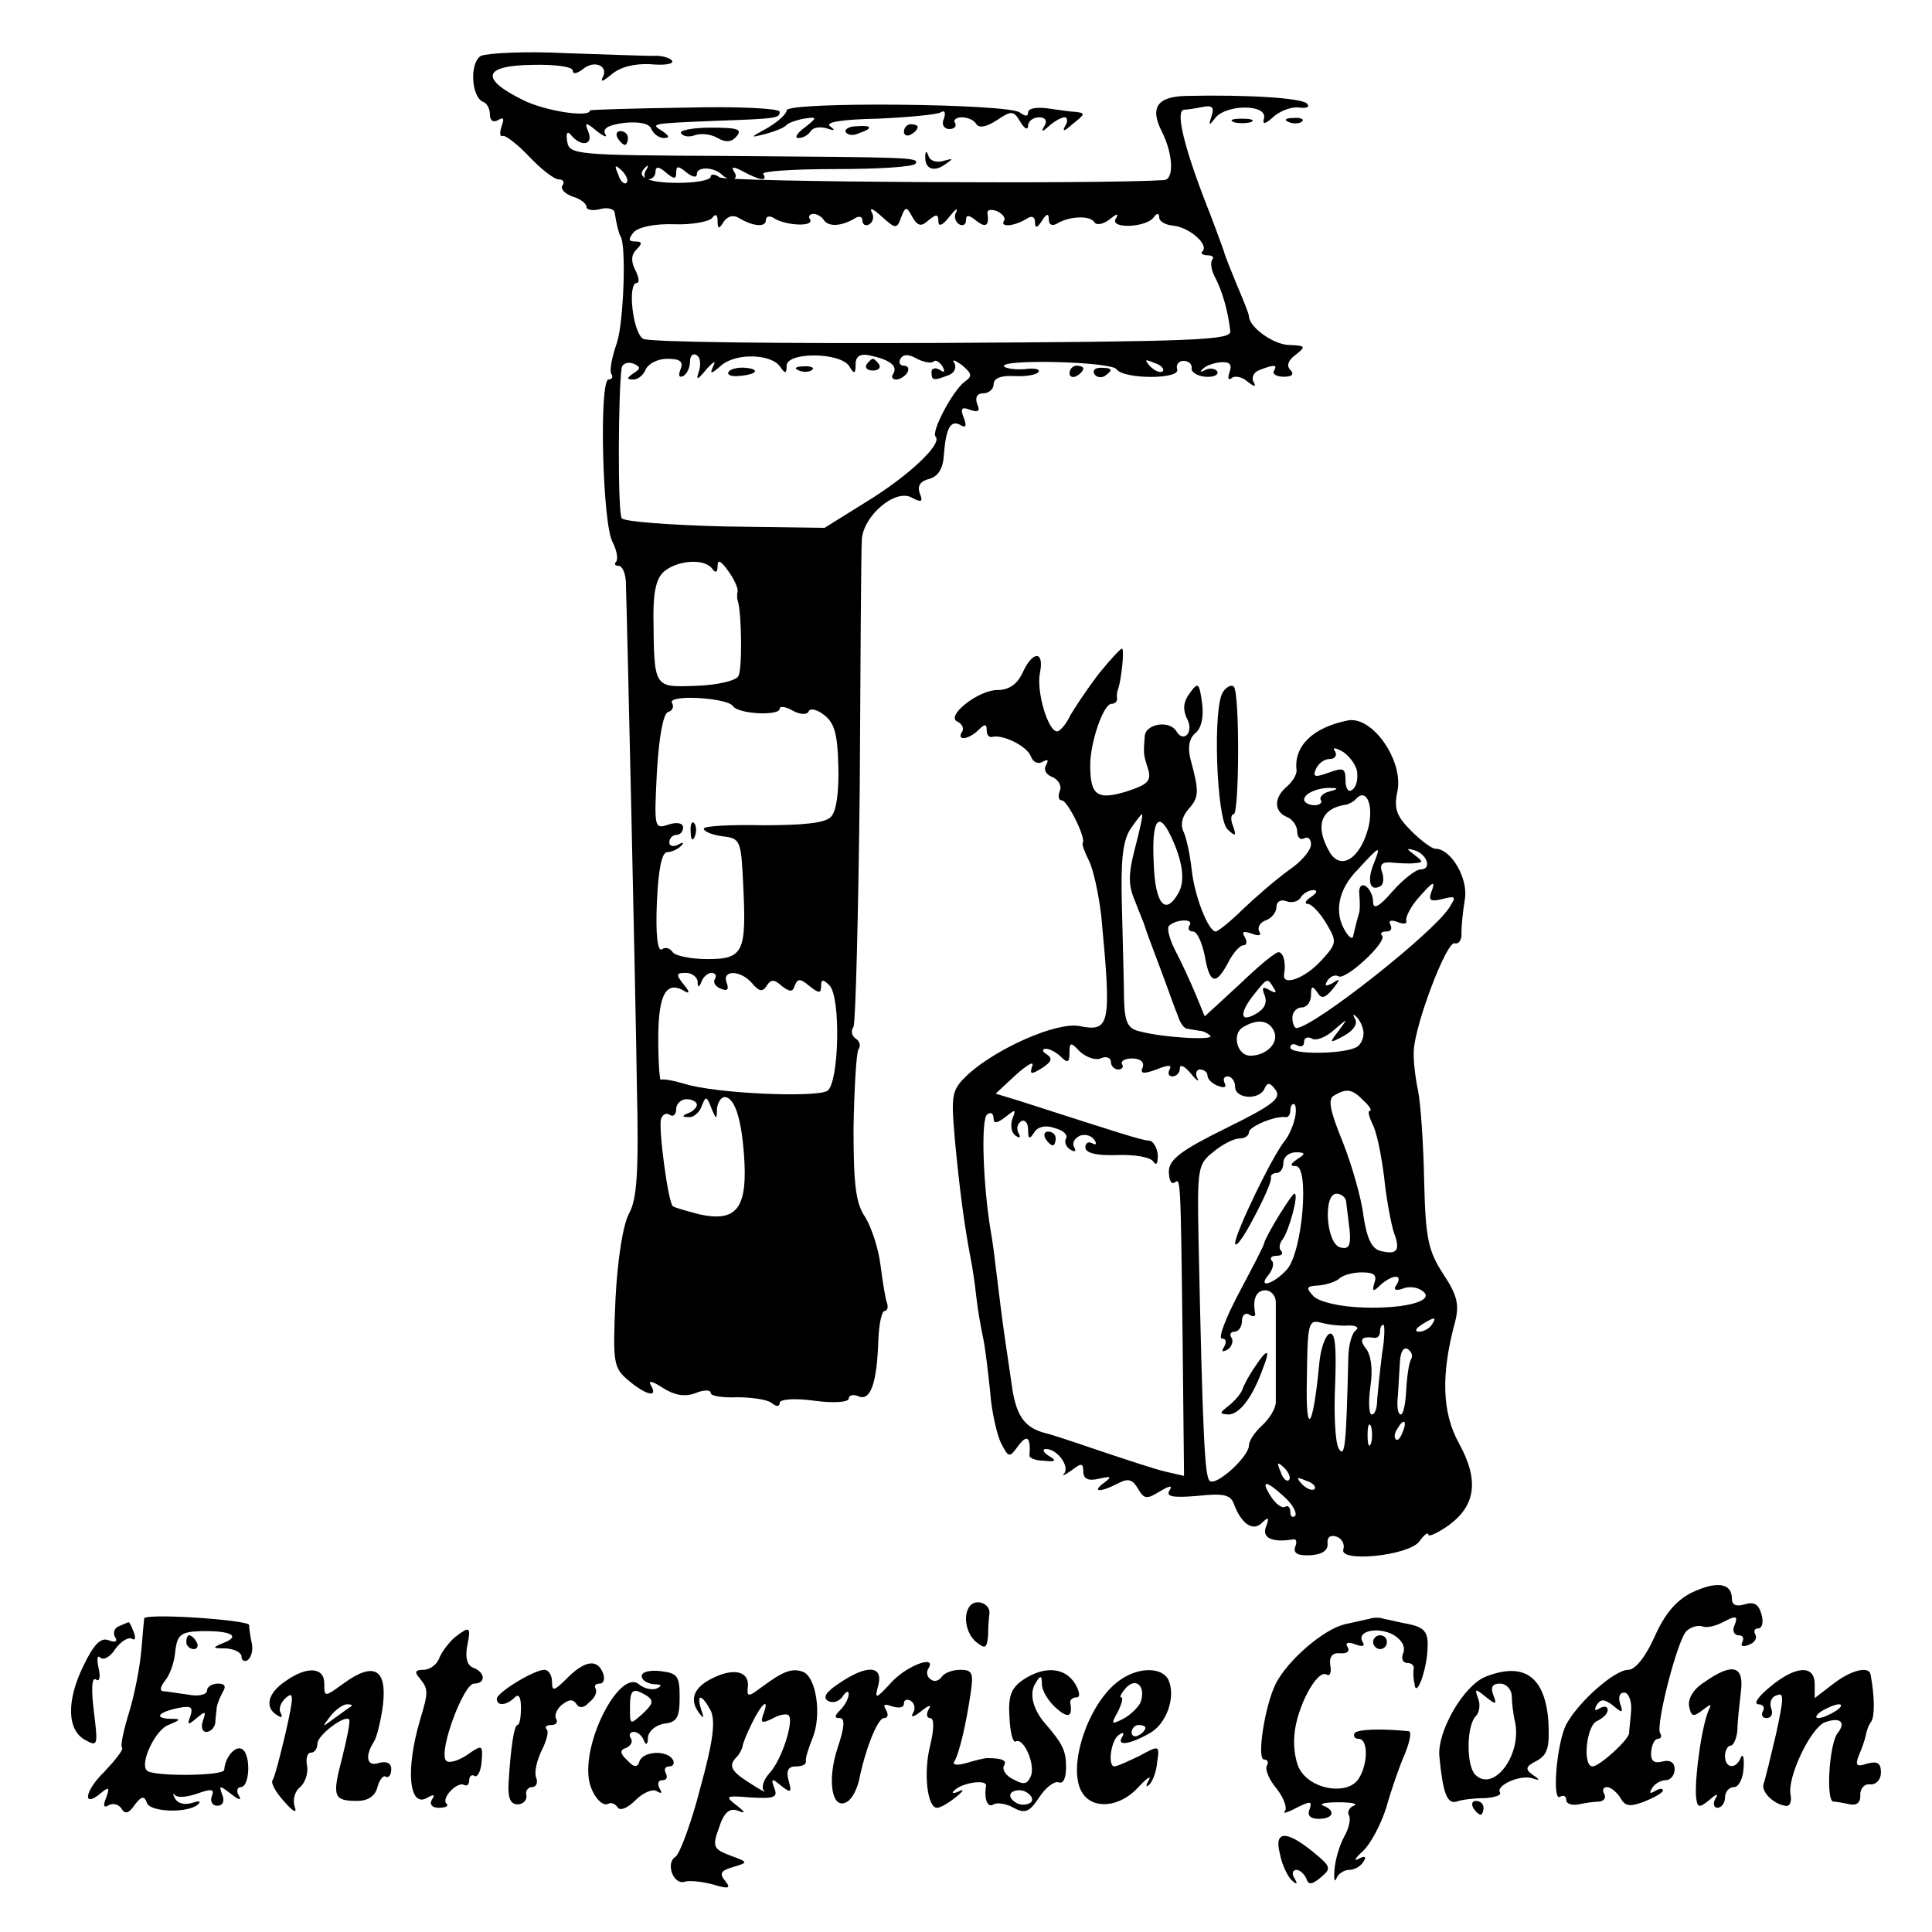
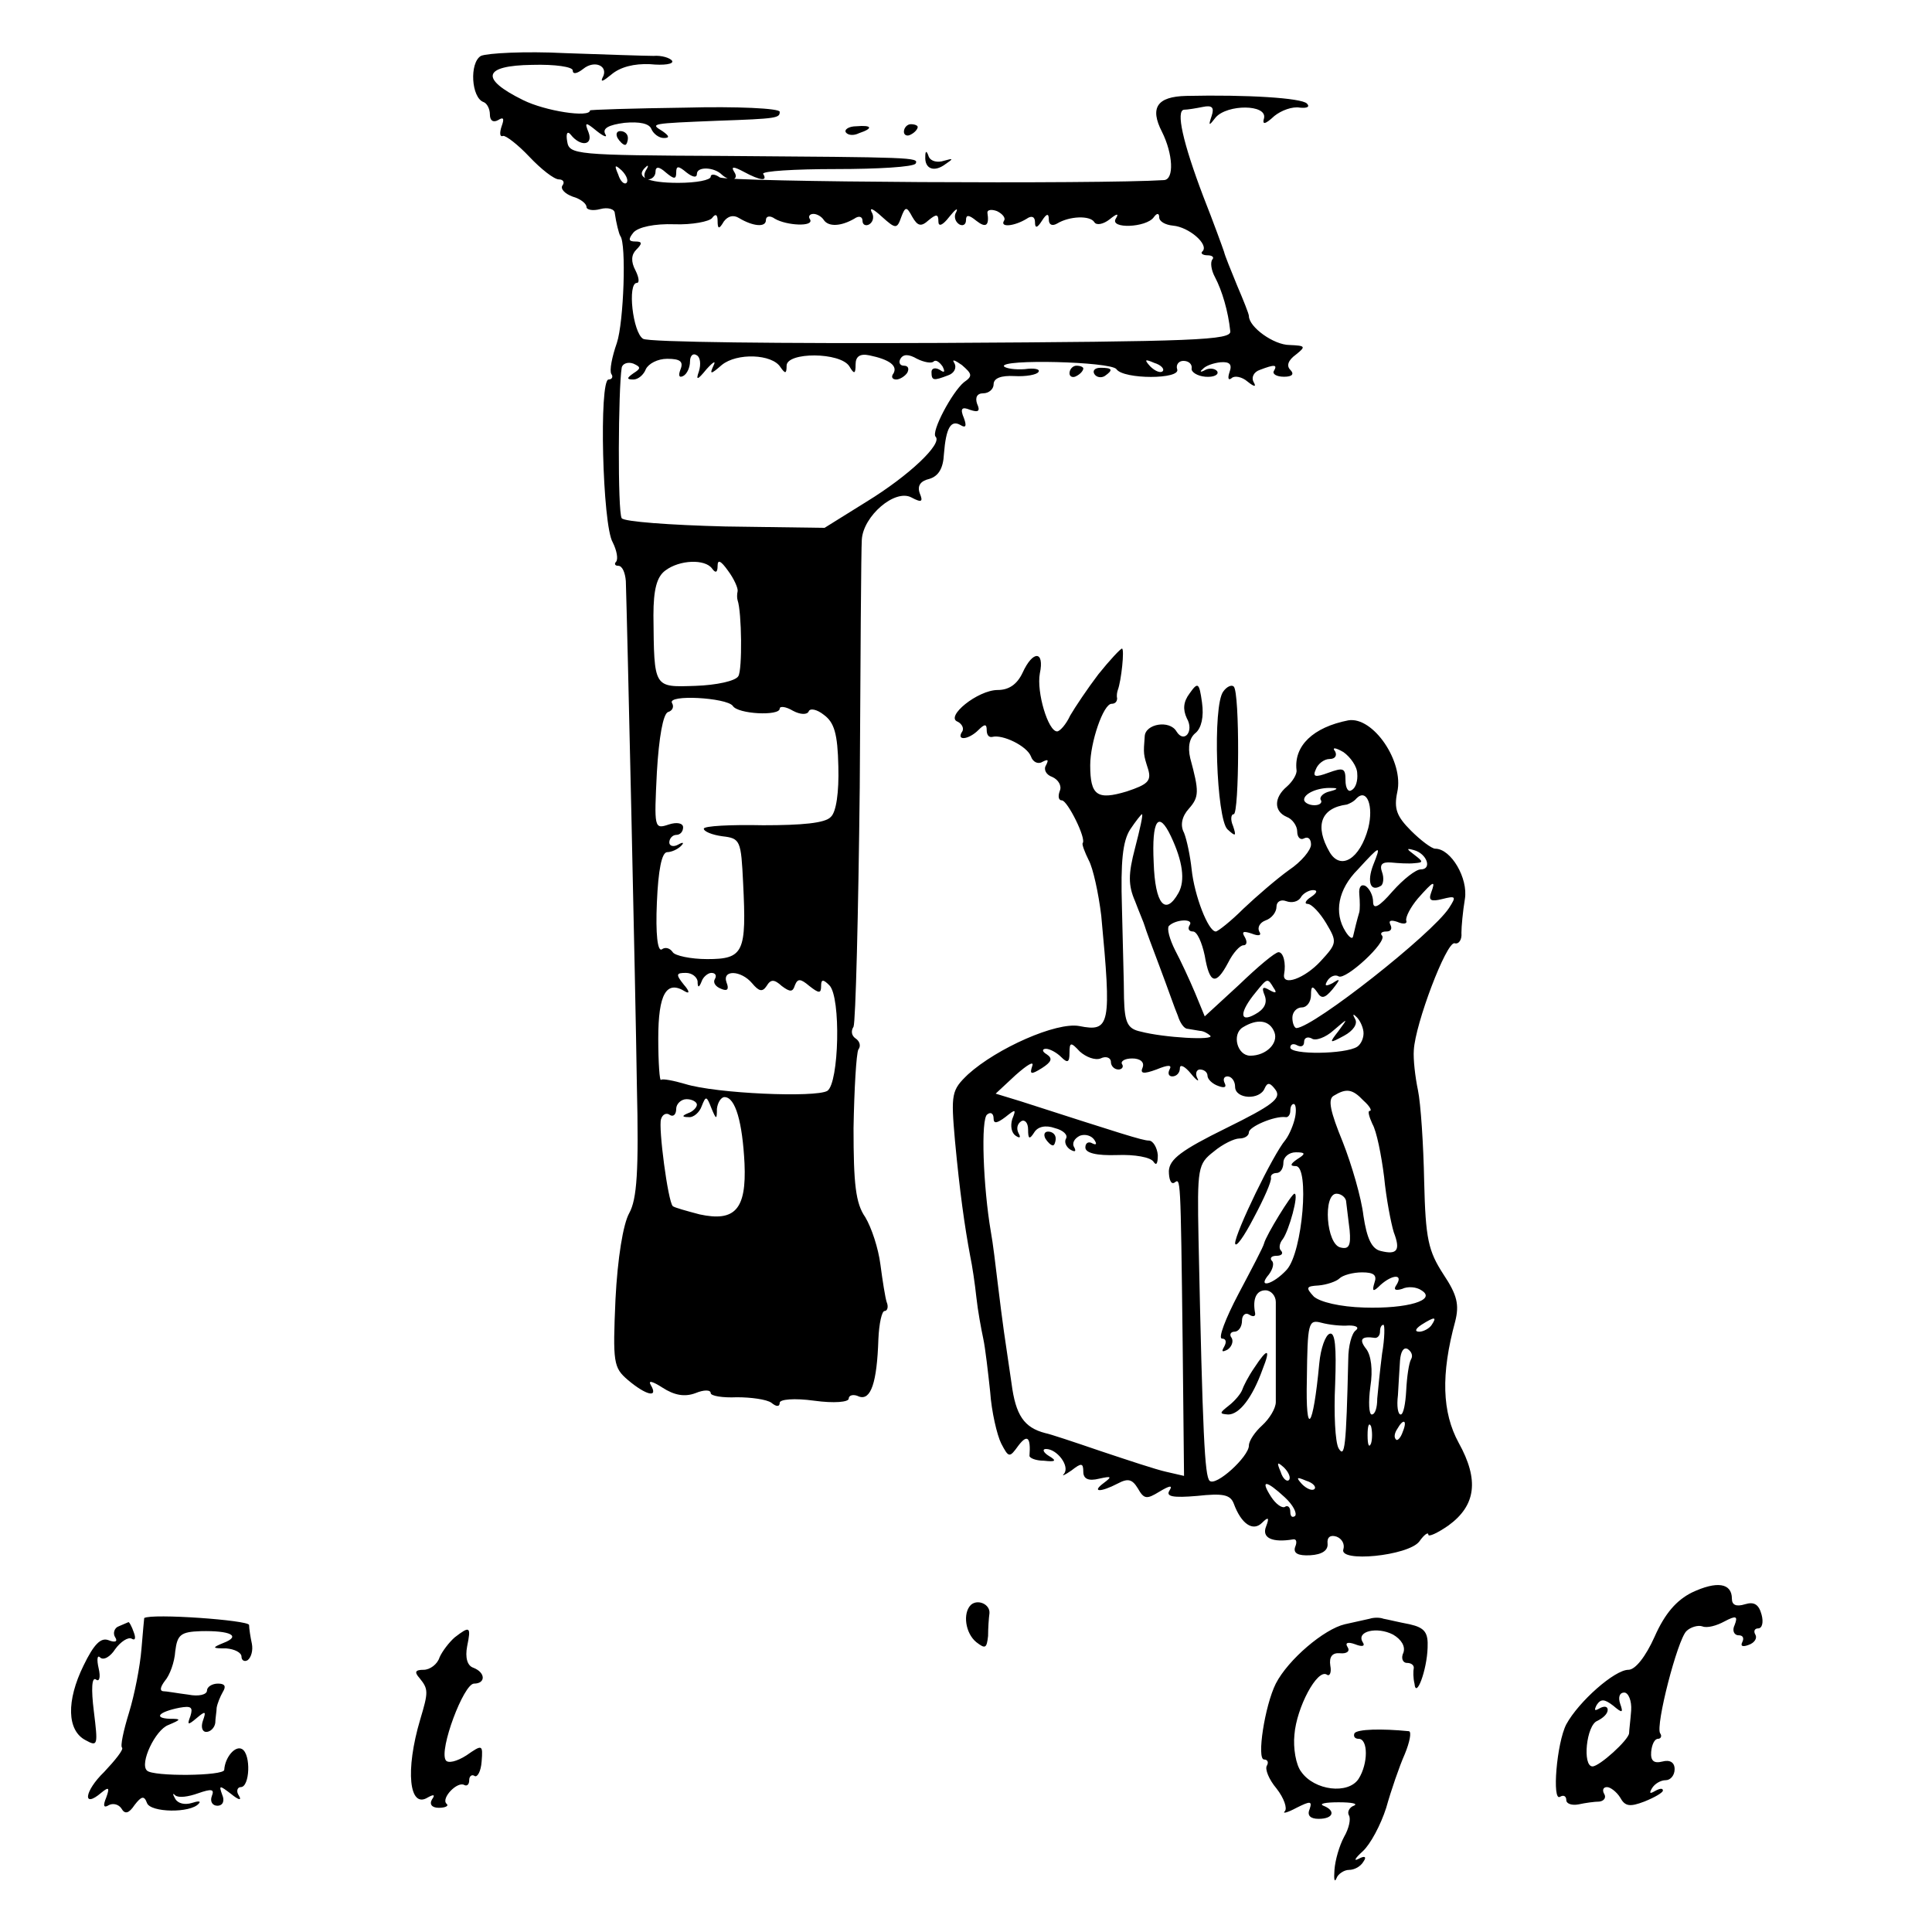
<svg xmlns="http://www.w3.org/2000/svg" version="1" width="373.333" height="373.333" viewBox="0 0 280 280">
  <path d="M69.7 8.1c-1.7 1-1.4 6.1.4 6.7.5.2.9 1 .9 1.8 0 .9.5 1.2 1.2.8.8-.5.9-.2.5.9-.3.9-.3 1.6.2 1.4.4-.1 2.2 1.3 3.8 3 1.7 1.8 3.6 3.3 4.3 3.3.6 0 .9.4.5.9-.3.5.4 1.2 1.5 1.6 1.1.3 2 1 2 1.5 0 .4.9.6 2 .3s2.1 0 2.1.6c.2 1.4.6 3 .8 3.3.9 1.1.5 12.5-.5 15.5-.7 2-1.1 4-.8 4.5.3.4.1.8-.4.8-1.4 0-.9 21.1.6 23.6.6 1.2.8 2.4.5 2.8-.3.3-.2.6.3.6.6 0 1 1 1.1 2.2.2 6 1.4 59.1 1.6 73.1.3 12.5 0 16.5-1.1 18.5-.9 1.6-1.7 6.6-2 12.5-.4 9.2-.3 9.9 1.8 11.7 2.6 2.2 4.5 2.7 3.3.7-.4-.7.3-.5 1.7.4 1.7 1.1 3.2 1.4 4.8.8 1.2-.5 2.2-.5 2.2 0 0 .4 1.7.7 3.8.6 2 0 4.3.3 5 .8.7.6 1.2.6 1.2 0 0-.5 2.1-.7 5-.3 2.9.4 5 .2 5-.3s.7-.7 1.5-.3c1.7.6 2.6-2 2.8-8.3.1-2.3.5-4.1.9-4.1s.6-.6.3-1.3c-.2-.6-.6-3.1-.9-5.4-.3-2.4-1.3-5.4-2.2-6.9-1.4-2-1.7-4.8-1.7-12.9.1-5.7.4-10.8.7-11.4.4-.5.2-1.2-.4-1.6-.6-.4-.7-1.1-.3-1.7.3-.7.7-16.3.9-34.7.1-18.5.2-34.6.3-35.9.2-3.4 4.8-7.4 7.2-6.1 1.5.8 1.7.6 1.2-.6-.4-1.1.1-1.8 1.4-2.1 1.3-.4 2-1.5 2.1-3.6.3-3.8 1-5 2.4-4.2.8.5.9.1.5-1-.6-1.4-.3-1.7.9-1.2 1.2.4 1.5.2 1-.9-.3-.9 0-1.5.9-1.5.8 0 1.5-.6 1.5-1.3 0-.9 1.1-1.3 3-1.2 1.7.1 3.3-.2 3.5-.6.3-.4-.6-.6-2-.4-1.4.1-2.7-.1-3-.4-.6-1.1 15.5-.7 16.3.4 1 1.5 9.4 1.5 8.8 0-.2-.6.2-1.2.9-1.2.8 0 1.3.5 1.2 1.1-.1.5.8 1.1 2 1.2 1.2.1 2-.3 1.7-.8-.3-.4-1.1-.5-1.7-.2-.7.4-.9.3-.4-.1.4-.5 1.6-.9 2.6-1 1.3-.1 1.7.3 1.3 1.4-.3.9-.2 1.3.3.9.4-.4 1.5-.2 2.3.5 1 .8 1.3.8.9.1-.4-.7 0-1.5.9-1.8 2.1-.8 2.6-.8 2 .2-.2.4.4.8 1.5.8 1.2 0 1.5-.4.9-1s-.3-1.4.8-2.2c1.5-1.2 1.4-1.3-.9-1.4-2.3 0-5.9-2.6-5.9-4.2 0-.3-.8-2.3-1.7-4.4-.9-2.2-1.8-4.4-1.9-4.9-.2-.6-1.5-4.2-3-8-3-7.9-4-12.5-2.8-12.6.5 0 1.7-.2 2.7-.4 1.4-.3 1.7.1 1.3 1.3-.5 1.5-.4 1.5.6.2 1.7-1.9 7.4-1.9 7 .1-.3 1 .1 1 1.5-.3 1-.8 2.6-1.4 3.7-1.2 1 .1 1.5-.1 1-.6-.8-.8-8.6-1.3-17.5-1.1-4.2.1-5.3 1.7-3.5 5.2 1.6 3.2 1.8 6.9.3 7-9.2.6-63.5.3-64.4-.4-.7-.5-1.3-.5-1.3-.1 0 .5-2.1.9-4.7.9-4.6 0-6.3-.9-4.7-2.3.4-.4.4-.1 0 .5-.4.7-.2 1.3.3 1.3.6 0 1.1-.5 1.1-1.1 0-.8.5-.8 1.5.1 1.2 1 1.5 1 1.5 0s.3-1 1.5 0c.9.7 1.5.8 1.5.2 0-1.1 2.5-1 3.6.1 1.2 1.1 2.6.8 1.8-.4-.5-.8-.1-.8 1.4 0 2.4 1.3 3.5 1.4 2.8.3-.2-.4 4.5-.7 10.6-.7 6 0 11.2-.3 11.5-.8.5-.9-.5-.9-27.7-1.1-21.7-.1-22.5-.2-22.8-2.1-.2-1.1 0-1.6.5-1 1.4 1.8 3.3 1.6 2.6-.3-.6-1.5-.5-1.6 1.2-.2 1 .8 1.6 1 1.2.4-.4-.8.5-1.3 2.8-1.6 2.2-.2 3.6.1 3.9.9.3.7 1.1 1.3 1.8 1.3.9 0 .8-.3-.2-1-1.8-1.1-1.8-1.1 8-1.5 8.7-.3 9-.4 9-1.3 0-.5-6.2-.8-13.7-.6-7.6.1-13.8.3-13.8.4 0 1.1-6.5.1-9.7-1.5-6.3-3.1-5.8-5 1.3-5.1 3.4-.1 5.9.3 5.9.8 0 .6.6.5 1.5-.2 1.7-1.4 3.8-.4 2.8 1.3-.3.7.2.4 1.3-.5 1.3-1.1 3.3-1.6 5.6-1.5 2 .2 3.5 0 3.2-.5-.3-.4-1.5-.8-2.7-.7-1.2 0-7-.2-12.8-.4-5.8-.3-11.3 0-12.2.4zm21.1 18.4c-.3.3-.9-.2-1.2-1.2-.6-1.4-.5-1.5.5-.6.7.7 1 1.5.7 1.8zm39.8 5c.6-1.6.8-1.6 1.6-.1.8 1.4 1.3 1.5 2.4.5 1.1-.9 1.4-.9 1.4.2 0 .8.6.6 1.6-.7.8-1 1.3-1.4 1-.7-.4.6-.2 1.4.4 1.8.5.3 1 .1 1-.6 0-.8.4-.8 1.5.1 1.4 1.1 1.9.7 1.6-1.2 0-.4.6-.5 1.4-.2.8.4 1.3 1 1 1.4-.6 1 1.5.8 3.3-.3.7-.5 1.2-.3 1.2.5 0 .9.3.9 1-.2s1-1.1 1-.2c0 .8.5 1 1.2.6 1.8-1.1 4.8-1.2 5.4-.2.3.5 1.3.3 2.2-.4 1.1-.9 1.4-.9.9-.1-.9 1.5 4.4 1.3 5.5-.2.5-.7.8-.6.8 0s.9 1.1 2 1.2c2.3.2 5.2 2.7 4.3 3.7-.4.3 0 .6.7.6s1 .3.7.6c-.3.4-.2 1.5.4 2.6 1 1.9 1.9 4.9 2.2 7.8.2 1.3-5.1 1.5-41.8 1.7-23.1.1-42.6-.1-43.3-.6-1.5-.9-2.3-8.1-.9-8.1.4 0 .3-.8-.2-1.8-.7-1.3-.6-2.3.1-3 .9-.9.9-1.2-.1-1.2s-1.1-.3-.3-1.3c.7-.8 3.1-1.3 5.9-1.2 2.6.1 5.1-.4 5.5-.9.5-.7.8-.5.8.4 0 1.2.2 1.3.9.1.6-.8 1.4-1 2.2-.5 2 1.2 3.9 1.4 3.9.3 0-.6.6-.7 1.3-.2 1.7 1 5.7 1.2 5.1.1-.3-.4-.1-.8.5-.8.5 0 1.2.4 1.5.9.7 1 2.5.9 4.4-.2.7-.5 1.2-.3 1.2.3s.5.8 1 .5c.6-.4.7-1.2.3-1.8-.3-.7.3-.4 1.5.7 2 1.8 2.2 1.8 2.8.1zm-29.3 22.3c-.5 1.4-.2 1.3 1.1-.3 1-1.1 1.4-1.3 1-.5-.6 1.3-.4 1.3 1.2-.1 2.2-1.8 7.3-1.6 8.5.3.7 1 .9 1 .9-.2 0-2 7.8-2 9.1.1.7 1.2.9 1.1.9-.3 0-1.1.6-1.6 2-1.3 2.9.6 4.1 1.5 3.5 2.6-.4.5-.2.9.4.9.5 0 1.3-.5 1.6-1 .3-.6.1-1-.5-1s-.8-.5-.5-1c.4-.7 1.2-.7 2.4 0 1 .5 2.1.7 2.4.4.3-.3.8 0 1.3.7.4.8.3 1-.4.5-.7-.4-1.2-.2-1.2.3 0 1.3.3 1.3 2.4.5.9-.3 1.3-1.1.9-1.8-.4-.6.1-.4 1.1.3 1.5 1.3 1.6 1.6.3 2.5-1.7 1.4-4.8 7.2-4.1 7.9 1 1-3.8 5.6-10 9.4l-6.1 3.8-14.4-.2c-8-.2-14.7-.7-15-1.2-.6-.9-.5-18.7 0-21.8.1-.6.9-.9 1.7-.6 1.1.5 1.1.7 0 1.4-1 .7-1 .9 0 .9.7 0 1.5-.7 1.8-1.5.4-.8 1.7-1.5 3.1-1.5 1.9 0 2.4.4 1.9 1.6-.3.8-.2 1.2.4.9.6-.3 1-1.3 1-2.1s.4-1.3 1-.9c.5.3.6 1.3.3 2.3zm67.2 0c-.3.3-1.1 0-1.8-.7-.9-1-.8-1.1.6-.5 1 .3 1.5.9 1.2 1.2zm-65.3 28.6c.5.7.8.6.8-.4s.5-.7 1.5.7c.9 1.2 1.5 2.6 1.4 3-.1.4-.1 1 0 1.3.6 1.7.7 10.1.1 11-.4.7-3.2 1.3-6.2 1.4-6.1.2-6 .4-6.1-10.2 0-3.8.5-5.6 1.7-6.5 2.1-1.6 5.8-1.7 6.8-.3zm3 19.9c.7 1.2 6.8 1.5 6.8.4 0-.4.9-.3 1.9.3 1.1.6 2.1.6 2.3.1.2-.5 1.2-.3 2.2.5 1.5 1.1 2 2.7 2.1 7.5.1 3.7-.3 6.6-1.1 7.3-.8.9-4.2 1.2-9.8 1.2-4.7-.1-8.6.1-8.6.5s1.2.9 2.7 1.1c2.6.3 2.7.6 3 6.8.5 10 .1 11-5.2 11-2.4 0-4.7-.5-5-1-.4-.6-1.1-.8-1.6-.4-.6.3-.9-2.2-.7-6.8.2-4.7.7-7.3 1.5-7.3.6 0 1.5-.4 2-.9s.3-.6-.4-.2c-.7.4-1.3.2-1.3-.3 0-.6.5-1.1 1-1.1.6 0 1-.5 1-1.1 0-.6-.9-.8-2.1-.4-2.1.7-2.1.5-1.7-7.6.3-5.1.9-8.4 1.6-8.7.7-.2.9-.8.6-1.3-.8-1.3 7.9-.8 8.8.4zm-5.1 39.9c0 1 .2 1 .6 0 .2-.6.9-1.2 1.4-1.2.6 0 .8.4.5.9-.3.5.1 1.1.9 1.4.9.4 1.2.1.8-.9-.7-1.9 2.1-1.8 3.7.1 1 1.2 1.5 1.3 2.1.4.6-1 1.1-1 2.2 0 1.2.9 1.6.9 1.9-.1.4-1 .8-1 2.1.1 1.4 1.1 1.7 1.1 1.7 0 0-1 .3-1 1.2-.1 1.7 1.7 1.4 14.2-.3 15.3-1.7 1-16.1.4-20.6-1-1.7-.5-3.3-.8-3.5-.6-.2.3-.4-2.5-.4-6 0-6.5 1.2-8.5 3.9-6.8.7.4.6-.1-.2-1-1.2-1.5-1.1-1.7.3-1.7.9 0 1.6.6 1.7 1.2zm-.1 17.9c0 .4-.6 1-1.2 1.2-1 .4-1 .6 0 .6.7.1 1.6-.7 1.9-1.6.6-1.5.7-1.5 1.4.3.7 1.7.8 1.7.8.1.1-.9.6-1.7 1.1-1.7 1.6 0 2.6 3.7 2.9 9.6.3 6.7-1.4 8.5-6.5 7.4-1.9-.5-3.7-1-3.9-1.2-.7-.7-2.1-11.4-1.7-12.6.2-.7.8-1 1.3-.6.5.3.9-.1.9-.9 0-.7.7-1.4 1.5-1.4s1.5.4 1.5.8z" />
-   <path d="M125.6 52.8c-.3.5.1.9.9.9s1.2-.4.9-.9c-.3-.4-.7-.8-.9-.8-.2 0-.6.4-.9.8zM105.6 53.9c-.3.4.4.7 1.4.6 2.7-.2 3.3-1 1-1.2-1.1-.1-2.2.2-2.4.6zM115.8 53.7c.7.3 1.6.2 1.9-.1.4-.3-.2-.6-1.3-.5-1.1 0-1.4.3-.6.6zM100.1 120.6c0 1.1.3 1.4.6.6.3-.7.2-1.6-.1-1.9-.3-.4-.6.2-.5 1.3zM114 16c0 .5-1.2 1.6-2.7 2.5-2.7 1.5-2.7 1.5-.3.9 1.4-.4 2.7-.9 3-1.3.3-.3 1.4-.7 2.5-.9 2-.3 2-.2.1 1.3-1.1.8-1.5 1.5-.9 1.5.7 0 1.4-.4 1.8-1 .3-.5 1.3-.7 2.3-.4 1.2.4 1.3.3.5-.3s1.8-1 6.9-1.1c4.5-.2 8.6-.6 9.1-.9.6-.4.8 0 .5.9-.4.8 0 1.5.8 1.5.7 0 1.1-.4.8-.9-.3-.4.2-.8 1-.8s1.8.4 2.1 1c.4.6 1.5.4 3-.6 2.1-1.4 2.4-1.4 3.4.3.6 1 1.1 1.2 1.1.5 0-.6.7-1.2 1.6-1.2.9 0 1.2.5.8 1.2-.6 1-.4 1 .7 0 .7-.6 1.7-1.2 2.2-1.2.4 0 .5.6.1 1.2-.5.9-.2.9.9-.1 2-1.6 2.1-1.7.5-1.9-.7 0-2.5-.3-4-.5-1.6-.2-2.8 0-2.8.6s-.4.6-1.2 0C146.1 15 114 14.7 114 16zM178.8 17.7c.6.2 1.8.2 2.5 0 .6-.3.1-.5-1.3-.5-1.4 0-1.9.2-1.2.5zM186.8 17.7c.7.3 1.6.2 1.9-.1.4-.3-.2-.6-1.3-.5-1.1 0-1.4.3-.6.6zM98.7 19.3c.3.5 1.2.6 2 .3s2.3-.2 3.3.4c1.2.7 2.1.6 2.8-.3.8-1 0-1.2-3.8-1.2-2.6 0-4.6.4-4.3.8z" />
  <path d="M122.6 19.2c.3.4 1.1.5 1.9.1 2.1-.7 1.9-1.2-.4-1-1.1 0-1.8.5-1.5.9zM131 19.1c0 .5.5.7 1 .4.6-.3 1-.8 1-1.1 0-.2-.4-.4-1-.4-.5 0-1 .5-1 1.1zM89.5 20c.3.5.8 1 1.1 1 .2 0 .4-.5.4-1 0-.6-.5-1-1.1-1-.5 0-.7.4-.4 1zM134.1 22.7c-.1 1.8 1.3 2.3 2.9 1.1 1.2-.8 1.2-.9-.2-.5-.9.3-1.9.1-2.2-.6-.3-.9-.5-.9-.5 0zM155 54.1c0 .5.5.7 1 .4.6-.3 1-.8 1-1.1 0-.2-.4-.4-1-.4-.5 0-1 .5-1 1.1zM158.6 54.2c.3.5 1 .6 1.5.3 1.3-.9 1.1-1.2-.6-1.2-.8 0-1.2.4-.9.9zM159.2 97.7c-1.6 2.1-3.4 4.8-4.1 6-.6 1.3-1.5 2.3-1.9 2.3-1.3 0-3-5.7-2.5-8.4.7-3.3-1-3.4-2.5-.1-.8 1.7-2 2.5-3.6 2.5-2.9 0-7.7 3.9-5.8 4.6.6.3 1 1 .6 1.5-.8 1.3 1 1.1 2.4-.3.9-.9 1.2-.9 1.2 0 0 .7.3 1.1.8 1 1.5-.4 5 1.3 5.6 2.8.3.9 1.1 1.2 1.7.8.8-.4.9-.3.5.5-.4.6 0 1.4.9 1.7.9.4 1.4 1.3 1.1 2-.3.8-.2 1.4.3 1.4.8 0 3.6 5.6 3 6.2-.1.2.3 1.3.9 2.5.6 1.1 1.4 4.7 1.8 8 1.5 15.9 1.3 16.9-3.2 16-3.3-.6-11.9 3.2-16.1 7-2.4 2.3-2.5 2.8-1.9 9.6.7 7.5 1.4 12.4 2.2 16.7.3 1.4.7 4.1.9 6 .2 1.9.7 4.6 1 6 .3 1.4.7 4.9 1 7.7.2 2.9 1 6.3 1.6 7.5 1.1 2.1 1.2 2.1 2.5.3 1.3-1.7 1.8-1.2 1.6 1.5 0 .3.9.7 2.1.7 1.7.2 1.9 0 .7-.7-.8-.5-1-1-.4-1 1.6 0 3.5 2.5 2.6 3.6-.4.4.1.2 1.1-.5 1.4-1.1 1.7-1.1 1.7.2 0 1 .7 1.4 2.3 1 1.8-.4 1.9-.3.7.6-1.9 1.4-.5 1.4 2 .1 1.5-.8 2.1-.6 2.9.7.9 1.6 1.3 1.6 3.1.5 1.5-.9 2-1 1.5-.2-.6.9.5 1.1 4 .8 3.7-.4 4.8-.2 5.3 1.1 1.1 3 2.8 4.1 4.1 2.8.9-.9 1.1-.8.6.5-.7 1.7.9 2.4 3.9 1.9.5-.1.6.4.3 1.1-.3.9.4 1.3 2.2 1.2 1.7-.1 2.6-.7 2.5-1.7-.1-.9.4-1.3 1.3-1 .8.3 1.2 1.1 1 1.8-.8 2 9.4 1 11-1.1.7-1 1.3-1.4 1.3-1 0 .4 1.3-.2 2.9-1.3 4-2.9 4.5-6.6 1.5-12-2.4-4.4-2.6-9.9-.5-17.6.6-2.4.3-3.8-1.7-6.8-2.2-3.4-2.6-5.1-2.8-13.5-.1-5.3-.5-11.3-.9-13.2-.4-1.9-.7-4.5-.6-5.8.2-3.8 4.7-15.7 5.9-15.5.6.2 1.1-.5 1-1.5 0-.9.2-3.1.5-4.9.5-3-2-7.3-4.3-7.3-.5 0-2.1-1.2-3.5-2.6-2.1-2.1-2.5-3.2-2-5.6 1-4.4-3.5-11-7.1-10.4-5.1 1-7.9 3.7-7.5 7.2.1.6-.6 1.7-1.4 2.4-1.9 1.6-1.9 3.6 0 4.4.8.3 1.5 1.3 1.5 2.1 0 .9.5 1.3 1 1 .6-.3 1 .1 1 .9s-1.4 2.5-3.2 3.7c-1.8 1.3-4.7 3.8-6.6 5.6-1.8 1.8-3.7 3.3-4 3.3-1.1 0-3.1-5.2-3.5-9-.2-1.9-.7-4.3-1.1-5.3-.6-1.1-.3-2.4.7-3.5 1.5-1.7 1.5-2.5.2-7.3-.4-1.7-.1-3 .8-3.7.8-.7 1.2-2.3.9-4.4-.4-2.9-.6-3-1.8-1.3-.9 1.2-1 2.3-.4 3.6 1.1 1.9-.4 3.7-1.5 1.9-1-1.7-4.5-1.1-4.6.7-.2 2.6-.2 2.6.5 4.8.5 1.7-.1 2.2-3.1 3.2-4.3 1.3-5.3.6-5.3-3.8 0-3.3 1.9-8.9 3.1-8.9.5 0 .8-.3.8-.8-.1-.4 0-.9.1-1.2.5-1.3 1-6 .6-6-.2 0-1.8 1.7-3.4 3.7zm37.5 14.4c.1 1-.2 2.1-.8 2.4-.5.4-.9-.3-.9-1.4 0-1.8-.3-1.9-2.5-1.1-1.9.7-2.3.6-1.8-.5.3-.8 1.2-1.5 2-1.5s1.1-.5.8-1.1c-.5-.6 0-.6 1.2.1 1 .7 2 2.1 2 3.1zm-4 2.6c-.9.2-1.5.8-1.3 1.2.3.4-.1.8-.9.8s-1.5-.4-1.5-.8c0-.9 2-1.8 4-1.7 1 0 .9.2-.3.5zm5.6 5.3c-1.2 4.5-4 6.2-5.6 3.5-2.2-3.8-1.3-6.4 2.5-6.9.3-.1 1-.4 1.4-.9 1.5-1.5 2.5 1.1 1.7 4.3zm-33.8 2.9c-1 3.8-1 5.4 0 7.7.6 1.6 1.3 3.2 1.4 3.6.1.4 1.1 3.1 2.2 6s2.2 6.1 2.6 7c.3 1 .9 1.9 1.4 1.9.5.1 1.3.2 1.8.3.5 0 1.2.4 1.5.7.7.7-6.7.3-10.1-.6-1.9-.4-2.3-1.3-2.4-4.8 0-2.3-.2-8.3-.3-13.2-.2-6.6.1-9.6 1.2-11.3.8-1.2 1.6-2.2 1.7-2.2.2 0-.3 2.2-1 4.9zm5.2-1.7c1.7 3.6 2.1 6.4 1.1 8.2-1.9 3.4-3.4 1.7-3.6-4.4-.3-6.2.7-7.6 2.5-3.8zm29.3 4.2c-.9 2.4-.4 3.9 1.1 3 .4-.2.5-1.2.2-2-.4-1.1 0-1.5 1.3-1.4 1 .1 2.6.2 3.4.1 1.3-.1 1.3-.2 0-1.2-1.2-.9-1.2-1-.1-.7 1.9.5 2.7 2.8 1 2.8-.7 0-2.5 1.4-4.1 3.2-1.9 2.2-2.8 2.7-2.8 1.5 0-.9-.5-1.9-1.1-2.3-.6-.3-1 .1-.9 1.2.1 1.1.1 2.2 0 2.6-.3 1-.7 2.6-.9 3.5-.1.5-.6.1-1.1-.7-1.7-2.7-1.1-6.1 1.8-9 3.3-3.6 3.4-3.6 2.2-.6zm8.4 4c-.4 1.1 0 1.3 1.6.9 2-.5 2.1-.4 1 1.3-2.5 3.8-19.5 17.2-22.1 17.4-.3 0-.6-.7-.6-1.5s.6-1.5 1.4-1.5c.7 0 1.3-.8 1.3-1.8 0-1.3.2-1.4.9-.4.6 1 1.1.9 2.2-.4 1.2-1.5 1.2-1.7 0-.9-1 .5-1.2.4-.7-.4.4-.6 1.1-.9 1.6-.6 1 .6 7.1-5 6.3-5.9-.3-.3-.1-.6.6-.6s.9-.4.6-1c-.3-.6.1-.7 1-.4.9.4 1.5.3 1.3-.2-.1-.5.6-1.9 1.7-3.2 2.3-2.6 2.6-2.7 1.9-.8zm-17.4.6c-.8.5-1 1-.5 1 .6 0 1.8 1.3 2.7 2.8 1.6 2.7 1.6 2.9-.8 5.5-2.3 2.5-5.6 3.7-5.3 1.9.3-1.6-.1-3.2-.8-3.2-.5 0-3 2.1-5.7 4.7l-5 4.6-1.4-3.4c-.8-1.9-2.1-4.7-2.9-6.2-.8-1.6-1.2-3.1-.9-3.5 1-1 3.7-1.1 3-.1-.3.5-.1.9.5.9s1.3 1.6 1.7 3.5c.7 4.1 1.6 4.4 3.4 1 .7-1.4 1.7-2.5 2.2-2.5.5 0 .6-.5.2-1.2-.5-.8-.2-.9 1-.5 1 .4 1.5.3 1.1-.3-.3-.6.1-1.3.9-1.6.9-.3 1.6-1.2 1.6-2 0-.7.6-1.1 1.4-.8.8.3 1.7.1 2.1-.5.3-.6 1.2-1.1 1.8-1.1.7 0 .6.4-.3 1zm-5.4 13.2c.5.7.3.8-.6.3-1-.6-1.2-.4-.7.8.4 1.1-.1 2-1.4 2.7-2.3 1.3-2.3-.3.1-3.2 1.7-2.1 1.7-2.1 2.6-.6zm13 6.3c.1.8-.3 1.8-.9 2.2-1.7 1.1-9.7 1.2-9.7.1 0-.5.5-.6 1-.3.6.3 1 .1 1-.5s.5-.8 1.1-.5c.5.4 2-.1 3.2-1.2 2.1-1.8 2.1-1.8.7.1-1.4 1.8-1.4 1.9.8.7 1.3-.7 2-1.7 1.6-2.4-.4-.7-.3-.8.1-.4.5.4 1 1.4 1.1 2.2zm-12.9.1c.6 1.6-1.2 3.4-3.5 3.4-1.9 0-2.7-3.1-1.1-4.1 2.1-1.3 3.9-1.1 4.6.7zm-25.2 3.8c.8-.4 1.5-.1 1.5.5s.5 1.1 1.1 1.1c.5 0 .8-.4.5-.8-.2-.4.4-.8 1.5-.8s1.8.5 1.5 1.3c-.4.9.1 1 2 .3 1.7-.7 2.3-.7 1.9 0-.3.6-.1 1 .4 1 .6 0 1.1-.5 1.1-1.2 0-.6.7-.3 1.6.8.8 1 1.3 1.3.9.6-.3-.6-.1-1.2.4-1.2.6 0 1.1.4 1.1.9s.7 1.2 1.6 1.5c.8.3 1.2.2.9-.4-.3-.6-.1-1 .4-1 .6 0 1.1.7 1.1 1.5 0 1.8 3.6 2 4.3.2.4-.9.8-.8 1.6.3.8 1.2-.5 2.2-7.2 5.5-6.5 3.2-8.2 4.5-8.3 6.2 0 1.2.3 2 .8 1.7.9-.6.9-1.5 1.2 23.3l.2 19.2-2.6-.6c-1.4-.3-5.6-1.7-9.5-3-3.8-1.3-7.4-2.5-8-2.6-3.1-.8-4.3-2.6-4.9-7.2-.4-2.8-.9-6.1-1.1-7.5-.2-1.4-.6-4.5-.9-7-.3-2.5-.7-5.9-1-7.5-1.1-6.4-1.5-16.5-.5-17 .5-.4.9-.1.9.6 0 .8.5.7 1.7-.2 1.5-1.2 1.6-1.2 1 .3-.3 1-.1 2 .5 2.4.6.4.8.3.4-.4-.3-.6-.2-1.3.4-1.7.5-.3 1 .2 1 1.2 0 1.4.2 1.5.9.4.5-.8 1.6-1.1 3-.6 1.2.3 1.9 1 1.6 1.5-.3.5 0 1.2.6 1.6.7.4.9.3.6-.3-.4-.6 0-1.3.8-1.7.8-.3 1.7 0 2.1.6.4.6.3.8-.3.5-.5-.3-1-.1-1 .6 0 .8 1.6 1.2 4.6 1.1 2.5-.1 4.9.3 5.3 1 .4.6.6.2.6-1-.1-1.1-.7-2.1-1.3-2.1-.9 0-4-1-18.6-5.7l-3.6-1.1 2.9-2.7c1.7-1.5 2.7-2.1 2.4-1.3-.4 1.2-.2 1.3 1.4.3 1.4-.9 1.6-1.4.7-2-.7-.4-.7-.8-.1-.8.5 0 1.5.5 2.2 1.2.9.9 1.2.8 1.2-.6 0-1.6.2-1.6 1.5-.2.9.8 2.2 1.3 3 1zm38.1 6.1c.9.8 1.3 1.5.9 1.5-.3 0-.1.8.4 1.9.6 1 1.3 4.5 1.7 7.7.3 3.1 1 6.7 1.4 8 1 2.6.5 3.3-1.9 2.7-1.3-.3-2-1.8-2.5-5.1-.3-2.6-1.7-7.4-3-10.7-1.8-4.4-2.2-6.2-1.3-6.7 1.8-1.1 2.7-1 4.3.7zm-9.9 2.4c-.2 1-.8 2.5-1.4 3.3-1.8 2.1-7.3 13.5-7.3 15 .1.7 1.3-1 2.7-3.7 1.5-2.8 2.6-5.3 2.5-5.8-.1-.4.3-.7.8-.7.6 0 1-.7 1-1.5s.8-1.5 1.8-1.5c1.4 0 1.5.2.2 1-1 .7-1.1 1-.2 1 2 0 1 12.4-1.3 15-2 2.2-4.4 2.8-2.6.7.6-.8.8-1.7.4-2-.3-.4 0-.7.7-.7s1-.3.7-.7c-.4-.3-.3-1.1.2-1.7.9-1.2 2.4-6.6 1.7-6.6-.4 0-4.1 6-4.4 7.2-.1.5-1.8 3.7-3.7 7.3-1.9 3.6-3 6.5-2.4 6.5.6 0 .7.5.3 1.2-.4.7-.3.8.5.4.6-.4.9-1.2.6-1.7-.4-.5-.1-.9.4-.9.6 0 1.1-.7 1.1-1.6 0-.8.5-1.2 1-.9.6.4 1 .3.9-.2-.4-2.1.2-3.3 1.5-3.3.8 0 1.5.8 1.5 1.7v14.5c0 .9-.9 2.4-2 3.4-1 .9-1.9 2.2-1.9 2.9 0 1.6-4.8 6-5.7 5.1-.7-.7-1-6.5-1.6-35-.2-10.4-.1-10.9 2.2-12.7 1.3-1.1 3-1.9 3.7-1.9.8 0 1.4-.4 1.4-.9 0-.8 3.7-2.4 5.3-2.2.4.1.7-.4.7-.9 0-.6.2-1 .5-1s.4.9.2 1.9zm7.4 12.3c.1.7.3 2.6.5 4.1.2 2.2-.1 2.8-1.3 2.5-2.1-.4-2.6-7.8-.6-7.8.7 0 1.4.6 1.4 1.2zm4.1 11.7c-.4 1.3-.2 1.4.9.3 1.7-1.5 3.3-1.6 2.3 0-.5.7-.2.9.8.6.8-.4 2.1-.3 2.8.2 2.3 1.4-2 2.7-8.3 2.5-3.5-.1-6.4-.8-7.3-1.6-1.2-1.3-1.1-1.5.7-1.6 1.2-.1 2.6-.6 3-1 .5-.5 2-.9 3.3-.9 1.7 0 2.2.4 1.8 1.5zm-3.7 6.2c1.1 0 1.5.3 1 .7-.6.4-1.1 2.3-1.1 4.2-.3 12.8-.5 14.4-1.4 12.9-.5-.9-.7-5-.5-9.3.2-5.4 0-7.6-.8-7.3-.6.2-1.3 2.1-1.5 4.3-.9 9.6-2 10.9-1.8 2.3.1-8.2.2-8.7 2.1-8.2 1.1.3 2.9.5 4 .4zm12-.1c-.3.5-1.2 1-1.8 1-.7 0-.6-.4.3-1 1.9-1.2 2.3-1.2 1.5 0zm-7.2 4.2c-.3 2.4-.6 5.3-.7 6.5 0 1.3-.3 2.3-.8 2.3-.4 0-.5-1.8-.2-4 .4-2.5.1-4.6-.6-5.5-1.1-1.4-.7-1.9 1.3-1.6.4 0 .7-.4.7-.9 0-.6.2-1 .5-1 .2 0 .2 1.9-.2 4.2zm4.2.8c-.3.5-.6 2.5-.7 4.5-.1 1.9-.4 3.5-.8 3.5s-.6-1.2-.4-2.8c.1-1.5.2-3.7.3-5 .1-1.3.5-2 1.1-1.7.6.4.8 1 .5 1.5zm-5.8 12.2c-.3.7-.5.2-.5-1.2s.2-1.9.5-1.3c.2.7.2 1.9 0 2.5zm4.6-1.7c-.3.9-.8 1.4-1 1.1-.3-.3-.2-.9.2-1.5.9-1.6 1.5-1.3.8.4zm-16.5 7c-.3.3-.9-.2-1.2-1.2-.6-1.4-.5-1.5.5-.6.7.7 1 1.5.7 1.8zm3.7 1.3c-.3.3-1.1 0-1.8-.7-.9-1-.8-1.1.6-.5 1 .3 1.5.9 1.2 1.2zm-4.3 1.2c1.2 1.1 1.8 2.3 1.5 2.7-.4.3-.7.1-.7-.6s-.4-1-.8-.7c-.4.2-1.3-.4-2-1.5-1.6-2.5-.7-2.4 2 .1z" />
  <path d="M151.5 165c.3.5.8 1 1.1 1 .2 0 .4-.5.4-1 0-.6-.5-1-1.1-1-.5 0-.7.4-.4 1zM181.8 198.2c-.9 1.3-1.6 2.7-1.8 3.3-.2.5-1 1.5-1.9 2.2-1.4 1.1-1.4 1.2-.1 1.3 1.6 0 3.5-2.4 5-6.6 1.2-3 .7-3.1-1.2-.2zM177.3 100.2c-1.6 2-1 18.5.6 20 1.2 1.1 1.3 1 .8-.5-.4-.9-.3-1.7.1-1.7.8 0 .9-17.7 0-18.5-.3-.3-1 0-1.5.7zM245.2 230.8c-2.2 1.1-3.9 3-5.4 6.4-1.3 2.9-2.8 4.8-3.8 4.8-2 0-7.2 4.6-9 7.9-1.4 2.7-2.1 11.3-.9 10.5.5-.3.9-.1.9.5 0 .5.8.8 1.8.6.9-.2 2.3-.4 3-.4.7-.1 1-.6.7-1.1-.3-.5-.2-1 .4-1 .5 0 1.4.7 1.9 1.5.7 1.3 1.4 1.4 3.5.6 1.5-.6 2.7-1.3 2.7-1.6 0-.4-.5-.3-1.2.1s-.8.3-.4-.4 1.3-1.2 2-1.2 1.3-.7 1.3-1.6c0-1-.7-1.4-1.8-1.1-1.2.3-1.7-.1-1.6-1.4.1-1.1.5-1.9 1-1.9.4 0 .6-.4.3-.8-.7-1.1 2.5-13.5 3.8-14.8.6-.6 1.7-.9 2.3-.7.7.3 2.1-.1 3.2-.7 1.7-.9 2-.8 1.5.5-.4.8-.1 1.5.6 1.5.6 0 .8.4.5 1-.3.6.1.7.9.4.9-.3 1.3-1 1-1.5-.3-.5-.1-.9.4-.9.6 0 .8-.9.5-2-.4-1.5-1.1-1.9-2.4-1.5-1.3.4-1.9.1-1.9-.8 0-2.3-2.2-2.6-5.8-.9zm-8.8 17.1c-.1 1.4-.3 2.9-.3 3.3-.1 1-4.3 4.8-5.3 4.8-1.5 0-.9-6 .7-6.6.8-.4 1.5-1 1.5-1.6 0-.5-.5-.6-1.2-.2-.7.4-.8.3-.4-.5.6-.9 1.1-.9 2.4.1 1.3 1.1 1.5 1.1 1-.3-.3-.9-.1-1.6.6-1.6.6 0 1.1 1.2 1 2.6zM140.7 232.6c-1.2 1.2-.8 4.1.8 5.4 1.3 1 1.5.9 1.7-.9 0-1.1.1-2.6.2-3.3.1-1.3-1.7-2.1-2.7-1.2zM20.9 234.5s-.2 2-.4 4.5-1 6.6-1.8 9.2c-.8 2.6-1.3 4.9-1 5.1.2.3-1 1.8-2.6 3.5-2.9 2.8-3.2 5.4-.4 3 1.1-.9 1.2-.7.7.7-.5 1.2-.4 1.6.4 1.1.6-.3 1.4-.1 1.8.5.5.9 1.1.7 1.9-.5 1-1.3 1.4-1.4 1.8-.3.5 1.4 6.3 1.5 7.5.1.4-.4-.1-.4-1-.1-1 .3-2 .1-2.4-.6-.4-.7-.4-.9 0-.5.5.4 1.9.2 3.3-.3 2-.7 2.4-.6 2 .4-.3.8.1 1.4.8 1.4.8 0 1.1-.7.7-1.6-.5-1.4-.4-1.4 1.3-.1 1.1.9 1.6 1 1.1.2-.4-.6-.2-1.2.3-1.2 1.3 0 1.5-4.7.2-5.5-1-.6-2.5 1.2-2.6 3 0 .9-10.4 1-11.2.1-1.1-1 1.2-5.9 3.1-6.6 1.9-.8 1.9-.9.2-.9-2.4-.1-1.6-1 1.4-1.6 1.7-.3 2-.1 1.6 1.2-.5 1.3-.4 1.4.9.3 1.3-1.1 1.4-1 .9.4-.3.9-.1 1.6.5 1.6s1.2-.6 1.3-1.3c0-.6.2-1.7.2-2.2.1-.6.5-1.6.9-2.3.5-.8.3-1.2-.7-1.2-.9 0-1.6.5-1.6 1 0 .6-1.2.9-2.7.6-1.6-.2-3.2-.5-3.7-.5-.5-.1-.3-.7.3-1.5.7-.8 1.4-2.7 1.5-4.3.3-2.4.8-2.8 3.7-2.9 4.3-.1 5.9.7 3.3 1.7-1.7.7-1.7.8.4.8 1.2.1 2.2.6 2.2 1.2 0 .5.4.8.9.5.5-.4.8-1.4.6-2.4-.2-.9-.4-2.2-.4-2.7-.1-.7-14.1-1.7-15.2-1zM198.5 234.6c-.5.1-2.2.5-3.6.8-3 .7-8.2 5.1-10 8.6-1.6 3.2-2.8 11-1.7 11 .5 0 .7.4.4.9-.3.5.3 2 1.4 3.3 1.1 1.4 1.6 2.9 1.2 3.3-.4.4.4.2 1.7-.5 2-1 2.3-1 1.9.2-.4.9.1 1.4 1.3 1.4 2.2 0 2.5-1.2.7-1.9-.7-.3.3-.5 2.2-.5 1.9 0 2.9.2 2.2.5-.6.2-1 .9-.7 1.4.3.5 0 1.9-.7 3.1-.7 1.3-1.3 3.4-1.4 4.8-.1 1.4 0 1.9.3 1.2.2-.6 1.1-1.2 1.8-1.2.8 0 1.7-.5 2.1-1.2.5-.7.2-.9-.7-.4-.8.4-.5-.1.6-1.1s2.6-3.8 3.4-6.3c.7-2.5 1.9-6 2.7-7.8.7-1.7 1-3.2.6-3.3-4-.4-7.5-.3-7.9.3-.2.5.1.8.6.8 1.4 0 1.4 3.6 0 5.8-1.5 2.3-6.4 1.7-8.3-1-.8-1-1.2-3.5-1-5.4.3-3.9 3.3-9.6 4.7-8.7.4.3.7-.3.5-1.3-.2-1.3.3-1.9 1.4-1.8 1 .1 1.5-.3 1.1-.9-.4-.6 0-.8 1.1-.4 1 .4 1.5.3 1.1-.3-1-1.6 2.1-2.3 4.4-1.1 1.2.7 1.8 1.7 1.5 2.6-.4.8-.1 1.5.5 1.5s1 .3 1 .7c-.1.5-.1 1.5.1 2.3.2 2.3 1.8-1.9 1.9-5.2.1-2.2-.4-2.9-2.6-3.4-1.6-.3-3.2-.7-3.8-.8-.5-.2-1.4-.2-2 0zM17.2 235.7c-.6.2-.9 1-.5 1.6.4.6 0 .8-1 .4-1.1-.4-2.1.6-3.6 3.7-2.5 5.1-2.4 9.4.3 10.8 1.8 1 1.8.7 1.2-4.2-.4-3.2-.3-5 .3-4.6.5.4.7-.3.4-1.6-.3-1.3-.2-2 .2-1.6.5.5 1.5-.1 2.2-1.2.8-1.1 1.9-1.8 2.4-1.5.5.3.6-.1.3-.9-.3-.9-.7-1.6-.8-1.5l-1.4.6zM65.9 237.3c-.8.7-1.8 2-2.2 2.9-.3 1-1.4 1.8-2.3 1.8-1.2 0-1.4.3-.6 1.2 1.3 1.6 1.3 2 .1 6-2.2 7.4-1.6 13 1.1 11.3.9-.5 1.1-.4.6.3-.4.7 0 1.2 1 1.2s1.5-.3 1.1-.6c-.8-.8 1.6-3.3 2.6-2.7.4.2.7-.1.7-.7s.4-.9.8-.6c.4.2.9-.7 1-2.1.2-2.5.1-2.5-2.2-.9-1.4.9-2.7 1.2-3 .7-1-1.5 2.6-11.1 4.1-11.1 1.7 0 1.7-1.6-.1-2.3-.9-.3-1.2-1.5-.9-3.1.6-2.9.4-3-1.8-1.3z" />
-   <path d="M27 238c0 .5.5 1 1.1 1 .5 0 .7-.5.4-1-.3-.6-.8-1-1.1-1-.2 0-.4.4-.4 1zM199 238c0 .5.5 1 1 1 .6 0 1-.5 1-1 0-.6-.4-1-1-1-.5 0-1 .4-1 1zM82.2 243.2c-1.9 1.9-2.2 2-2.2.5 0-.9-.5-1.7-1.1-1.7-1.5 0-6.9 3.3-6.9 4.2 0 1.1 1.4 1 2.6-.2.6-.6.9 0 .9 1.5 0 1.4-.2 2.5-.5 2.5-.5 0-1 3.4-1.3 8.5-.1 2.1.3 3 1.3 3 .8 0 1.4-.6 1.3-1.3-.2-.6.2-1.2.8-1.2.6 0 .9-.6.6-1.4-.3-.7.1-2.5.8-3.9.7-1.4 1.1-2.8.7-3.1-.3-.3 0-.6.7-.6s1-.4.7-.9c-.3-.5.1-1.4.8-2 1-.8 1.6-.9 2.1-.2.4.7 1.1.7 1.9-.2.8-.6 1.2-1.5.9-2-.2-.4 0-.7.6-.7s.8-.7.5-1.5c-.8-2.1-2.6-1.9-5.2.7zM129.3 243.7c-2.4 2.6-2.6 2.7-2 .5.7-2.8-1.6-3-5.6-.3-2 1.3-2.5 2.1-1.7 2.6.7.4 1.6.1 2.1-.6.5-.8.9-.9.9-.4 0 .6-.5 1.6-1.2 2.3-.9.9-.9 1.2-.1 1.2s.7 1.3-.3 4.3c-1.6 4.8-.8 9.2 1.4 7.8.7-.4 1.4-1.8 1.7-3.1.9-4.5 2.7-9 3.6-9 .6 0 .7-.5.3-1.2-.5-.8-.2-.9.9-.5 1 .3 1.7.2 1.7-.4 0-.6.5-.7 1-.4.6.4.7 1.2.3 1.8-.4.7.2.5 1.2-.3 1.1-.9 1.6-1 1.1-.3-.4.7-.3 1.3.2 1.3.6 0 .6 1.5 0 4-1 4-.4 9 1 9 .5 0 1.7-.7 2.8-1.6 1-.8 1.2-1.2.4-.8-.8.4-1.2.3-.7-.1 1-1.1 4.7-1.7 4.6-.7-.3 1.9.2 3.3 1.1 2.7.5-.3 1.9-.1 2.9.5 1.7.9 2.3.6 3.7-1.5.9-1.4 2.2-2.4 2.8-2.2.7.3 1.1-.6 1.1-2.2 0-2.4-.5-3.4-3.1-6.4-1.7-2-2.3-4.3-1.3-5.8.7-1.2.9-1.1.9.2 0 .9.9 2.4 2 3.4 1.8 1.6 2.5 1.4 2.1-.8 0-.4.4-.7.9-.7.6 0 .5-.8-.2-2-1.5-2.4-4.5-2.6-7.6-.5-1.7 1.2-2.1 2.4-1.9 5.4.1 2.2.5 3.7.9 3.5 1.1-.7 2.9 3.3 2.2 5-.5 1.2-1 1.3-2.5.5-1.1-.5-1.7-1.4-1.4-2 .5-.8-.3-1.1-2.5-1.1-.3 0-1.6.3-2.9.7-1.4.4-2.1.3-1.8-.2.7-1.1 1.7-5.3 2.4-10.1.4-2.7.2-3.2-1.5-3.2-1.2 0-2.4.5-2.7 1-.4.6-1.1.8-1.6.4-.5-.3-.7-1-.4-1.5 1.4-2.1-2.8-.7-5.2 1.8zm20.2 17.4c-.3.4-1.2.6-2 .3-.8-.4-1.3-1-1-1.5.3-.4 1.2-.6 2-.3.8.4 1.3 1 1 1.5zM41.3 243.7c-2.5 1.7-3 3.8-1.1 4.9.6.4.8.3.5-.3-.4-.6 0-1.6.7-2.2 1.2-1.1 1.2-.3 0 5-.8 3.4-1.6 6.5-1.9 6.9-.3.4.5 1.8 1.7 3.1 1.3 1.5 1.9 1.8 1.5.7-.3-.9 0-2.2.8-2.8.7-.6 1.2-2 1-3.1-.2-1 0-1.9.6-1.9.5 0 .9-.6.9-1.3 0-1.2 3.9-4.2 4.6-3.5.2.2-.3 2.7-1 5.5-1.5 5.7-1.3 6.3 2.2 6.3 1.5 0 2.6-.7 2.9-2 .3-1.1.9-1.8 1.2-1.5.4.2.8-.2.8-1.1 0-.9-.7-1.2-1.8-.9-1.7.6-2.1-.9-.7-3.1.4-.6 1-3 1.3-5.3.6-5.2-1.3-6.3-5.6-3.2C47 246 47 246 47 244c0-2.4-2.5-2.6-5.7-.3zm9.6 3.6c-.2.1-1.3.9-2.4 1.7-1.9 1.4-1.9 1.4-.6-.3.7-.9 1.8-1.7 2.4-1.7.6 0 .8.1.6.3zM93 242.9c0 .6.8 1.1 1.8 1.2 1.1 0 1.2.2.4.6-.7.3-1.9 0-2.6-.6-2.6-2.2-7.9 7.5-7.3 13.4.2 2.3 1.9 4.5 2.9 3.9.4-.2.9 0 1.3.5.3.6 1.4.2 2.6-1 1.1-1.1 2.5-1.7 3.1-1.3.7.4.8.3.4-.4s-.2-1.2.4-1.2c.6 0 .8-.4.5-1-.3-.6-.1-1 .5-1s.8-.5.5-1c-.9-1.4-4.2-1.2-4.8.2-.3 1-.8 1-1.8-.1-1.1-1-1.1-1.5-.1-1.8.6-.3 1-.9.6-1.4-.3-.5-.1-.9.5-.9.5 0 1.2.6 1.4 1.2.3.8.6.7.6-.4.1-.9 1.1-1.8 2.4-2 1.8-.2 2.2-.9 2.2-3.8 0-3.1-.3-3.5-2.7-3.8-1.6-.2-2.8.1-2.8.7zm.8 2.9c1 .7.8 1.2-.7 2.6-1.8 1.6-1.8 1.6-1.8-.9 0-2.7.4-3 2.5-1.7zM103.3 243.2c-2.7 1.3-3.4 3-2.1 4.9.8 1.1.9 1 .4-.4-.7-2.3.1-2.2 1.4.2.7 1.5.4 4.3-1.5 11.2-1.3 5.1-3 9.6-3.6 10-1.5.9-.3 4.2 1.4 3.6.6-.2 2.5 0 4 .4 2.3.7 2.7.6 1.8-.5-.9-1.1-.6-1.5 1.1-2 2.3-.7 2.3-.7-.4-1.7-2.4-.9-2.6-1.3-1.6-4 .7-2.2 1.5-2.9 2.7-2.5 1.2.5 1.2.3-.2-.8-1.7-1.3-1.5-1.4 2.1-1.1 3.4.2 4 0 3.4-1.4-.5-1.4-.3-1.4 1-.3 1.4 1.1 1.6 1 1.1-.7-.4-1.5-.1-2.1 1.1-2.1.9 0 1.5-.3 1.4-.8-.1-.4.4-1.9 1-3.4 1.3-3.3.5-8.7-1.4-9.5-1.6-.6-2.9-.1-6 2.2-2 1.5-2.2 1.5-2-.2.1-2.1-2.1-2.6-5.1-1.1zm7.3 5.3c-.4 1.2-.2 1.3 1.3.6 1-.6 2.1-.8 2.4-.5.8.8-1 6.5-2.8 8.4-.8.9-1.2 2-.8 2.5.5.4-.4 0-1.9-1-2.9-1.8-3.3-2.6-2-3.9.4-.4.7-1.1.8-1.4 0-.4.6-1.9 1.4-3.5 1.4-2.9 2.6-3.8 1.6-1.2zM162.3 243.5c-4.6 3.2-7.8 12.8-5.4 16.4 1.6 2.4 5.4 2 8-.8 1.3-1.4 2-1.9 1.6-1.1-.5.8-.4 1.1 0 .7.5-.4 1.1-1.9 1.2-3.3.4-2.5.3-2.5-2.6-.9-1.7.8-3.2 1.5-3.6 1.5-1 0-.5-3.9.7-4.6.6-.4.8-.3.4.4-.8 1.3 1.2 1 4-.6 2.4-1.3 3.8-5.1 2.8-7.6-.8-2-4.3-2.1-7.1-.1zm3 3.2c-.3.7-1.4 1.8-2.5 2.4-1.8.9-1.8.8-.8-1 .6-1.2.8-2.1.5-2.1-.3 0 0-.6.7-1.4 1.5-1.6 2.9-.1 2.1 2.1zm.7 3.7c0 .3-.4.8-1 1.1-.5.3-1 .1-1-.4 0-.6.5-1.1 1-1.1.6 0 1 .2 1 .4zM215.3 243c-3.2 1.3-7 7.9-6.7 11.5.5 5.3 1.1 7 2.5 6.6.8-.3 2.6-.5 4.1-.5 1.4-.1 2.4-.4 2.2-.8-.7-1 2.8-2.6 4.6-2.1 1.2.4 1.3.3.1-.5-1.1-.8-1-1.2.6-2 1.6-.9 1.9-1.9 1.7-5.8-.5-6.4-3.5-8.6-9.1-6.4zm3.8 2.7c0 1 .2 2.8.5 4 .9 4.8-3.2 10.1-5.8 7.5-1.3-1.3-1.3-7.1.1-8.5.5-.5.7-1.7.3-2.6-.5-1.4-.4-1.4 1.1-.2s1.7 1.2 1.1-.3c-.4-1.1-.1-1.6 1-1.6.9 0 1.6.8 1.7 1.7zM247 243.8c-1.6 1-2.4 2.4-2.2 3.5.3 1.5.6 1.6 2 .5.9-.7 1.3-.9 1-.3-1 1.7-2.2 9.6-2 12.9.2 1.6.4 1.7 1.9.5 1.1-1 1.4-1 .9-.2-.4.7-.2 1.3.3 1.3.6 0 1.1-.7 1.1-1.5s.6-1.5 1.3-1.5c.7 0 1.3-1.2 1.4-2.8.1-1.5-.1-2.1-.4-1.5-.7 1.8-2.3 1.6-2.3-.2 0-.8.4-1.5.8-1.5s.9-1 1-2.3c0-1.2.3-3.7.5-5.5.5-3.8-1.2-4.3-5.3-1.4zM256.5 244.5c-1.6 1.3-2.4 2.4-1.7 2.5.7 0 1 .4.7 1-.3.5-.1 1 .5 1 .7 0 1-.6.7-1.4-.3-.8 0-1.7.8-1.9 1.1-.5 1 .5-.1 5.6-.8 3.4-1.6 6.7-1.8 7.2-.4 1.1 1.3 2.9 3.1 3.2.7.2 1-.6.8-1.6-.5-2.5 2.9-9.7 5-10.5 2.2-.8 3.1 0 1.8 1.6-1.2 1.6-1.7 9.8-.6 9.9.4 0 1.5.2 2.4.4 1 .2 1.6-.3 1.5-1.4 0-.9.6-1.6 1.4-1.5.9.1 1.6-.7 1.6-1.7 0-1.4-.5-1.7-2-1.3-1.5.5-1.8.3-1.2-1.2.5-1.1.9-2.4 1-2.9.1-.6.4-1.5.8-2 .5-.8.5-3.6-.1-6.8-.2-1.3-2.8-.7-5.5 1.4l-2.6 2v-2c0-2.9-2.8-2.7-6.5.4zm9.5 3.5c-.8.5-1.9 1-2.5 1-.5 0-.3-.5.5-1s2-1 2.5-1c.6 0 .3.5-.5 1zM213.5 262c.3.5.8 1 1.1 1 .2 0 .4-.5.4-1 0-.6-.5-1-1.1-1-.5 0-.7.4-.4 1zM185.5 268.7c.3 1.6 1.1 3.2 1.7 3.8.8.7.9.6.4-.3-.4-.6-.3-1.2.3-1.2.5 0 1.1.6 1.4 1.2.3 1 .8 1 2.1-.1 1.6-1.3 1.5-1.6-1.1-3.7-3.9-3.2-5.7-3.1-4.8.3z" />
</svg>